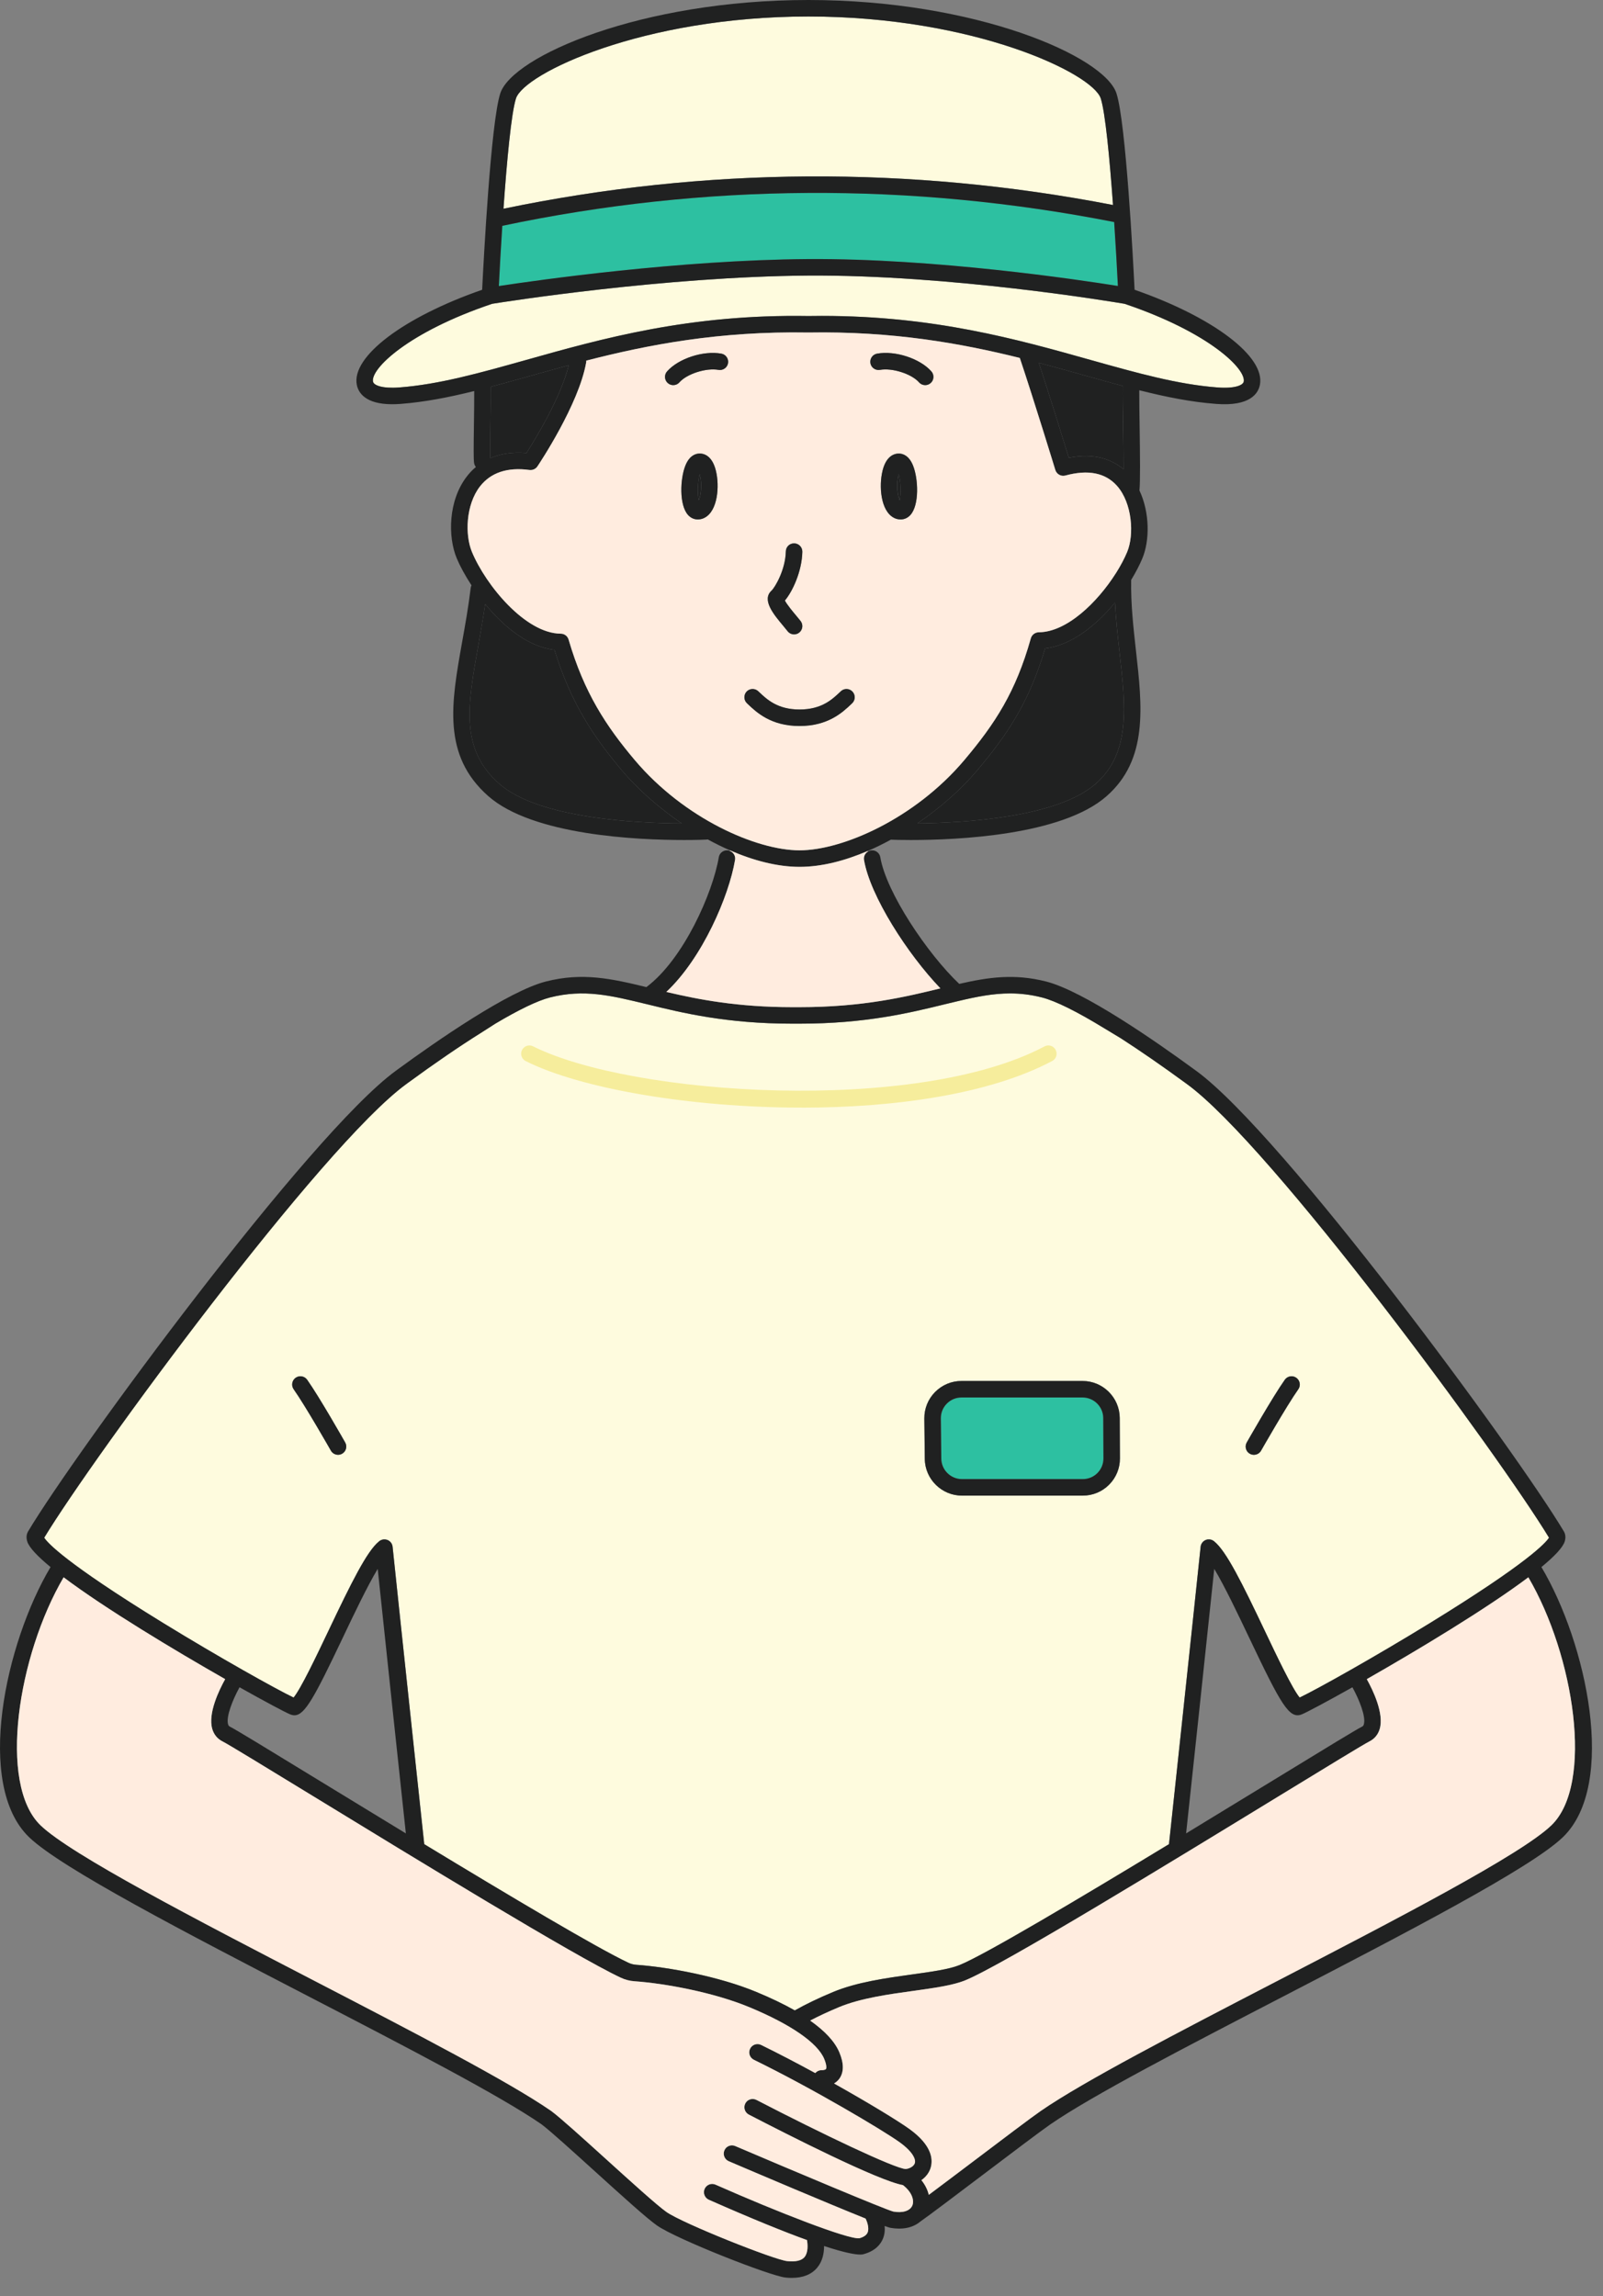
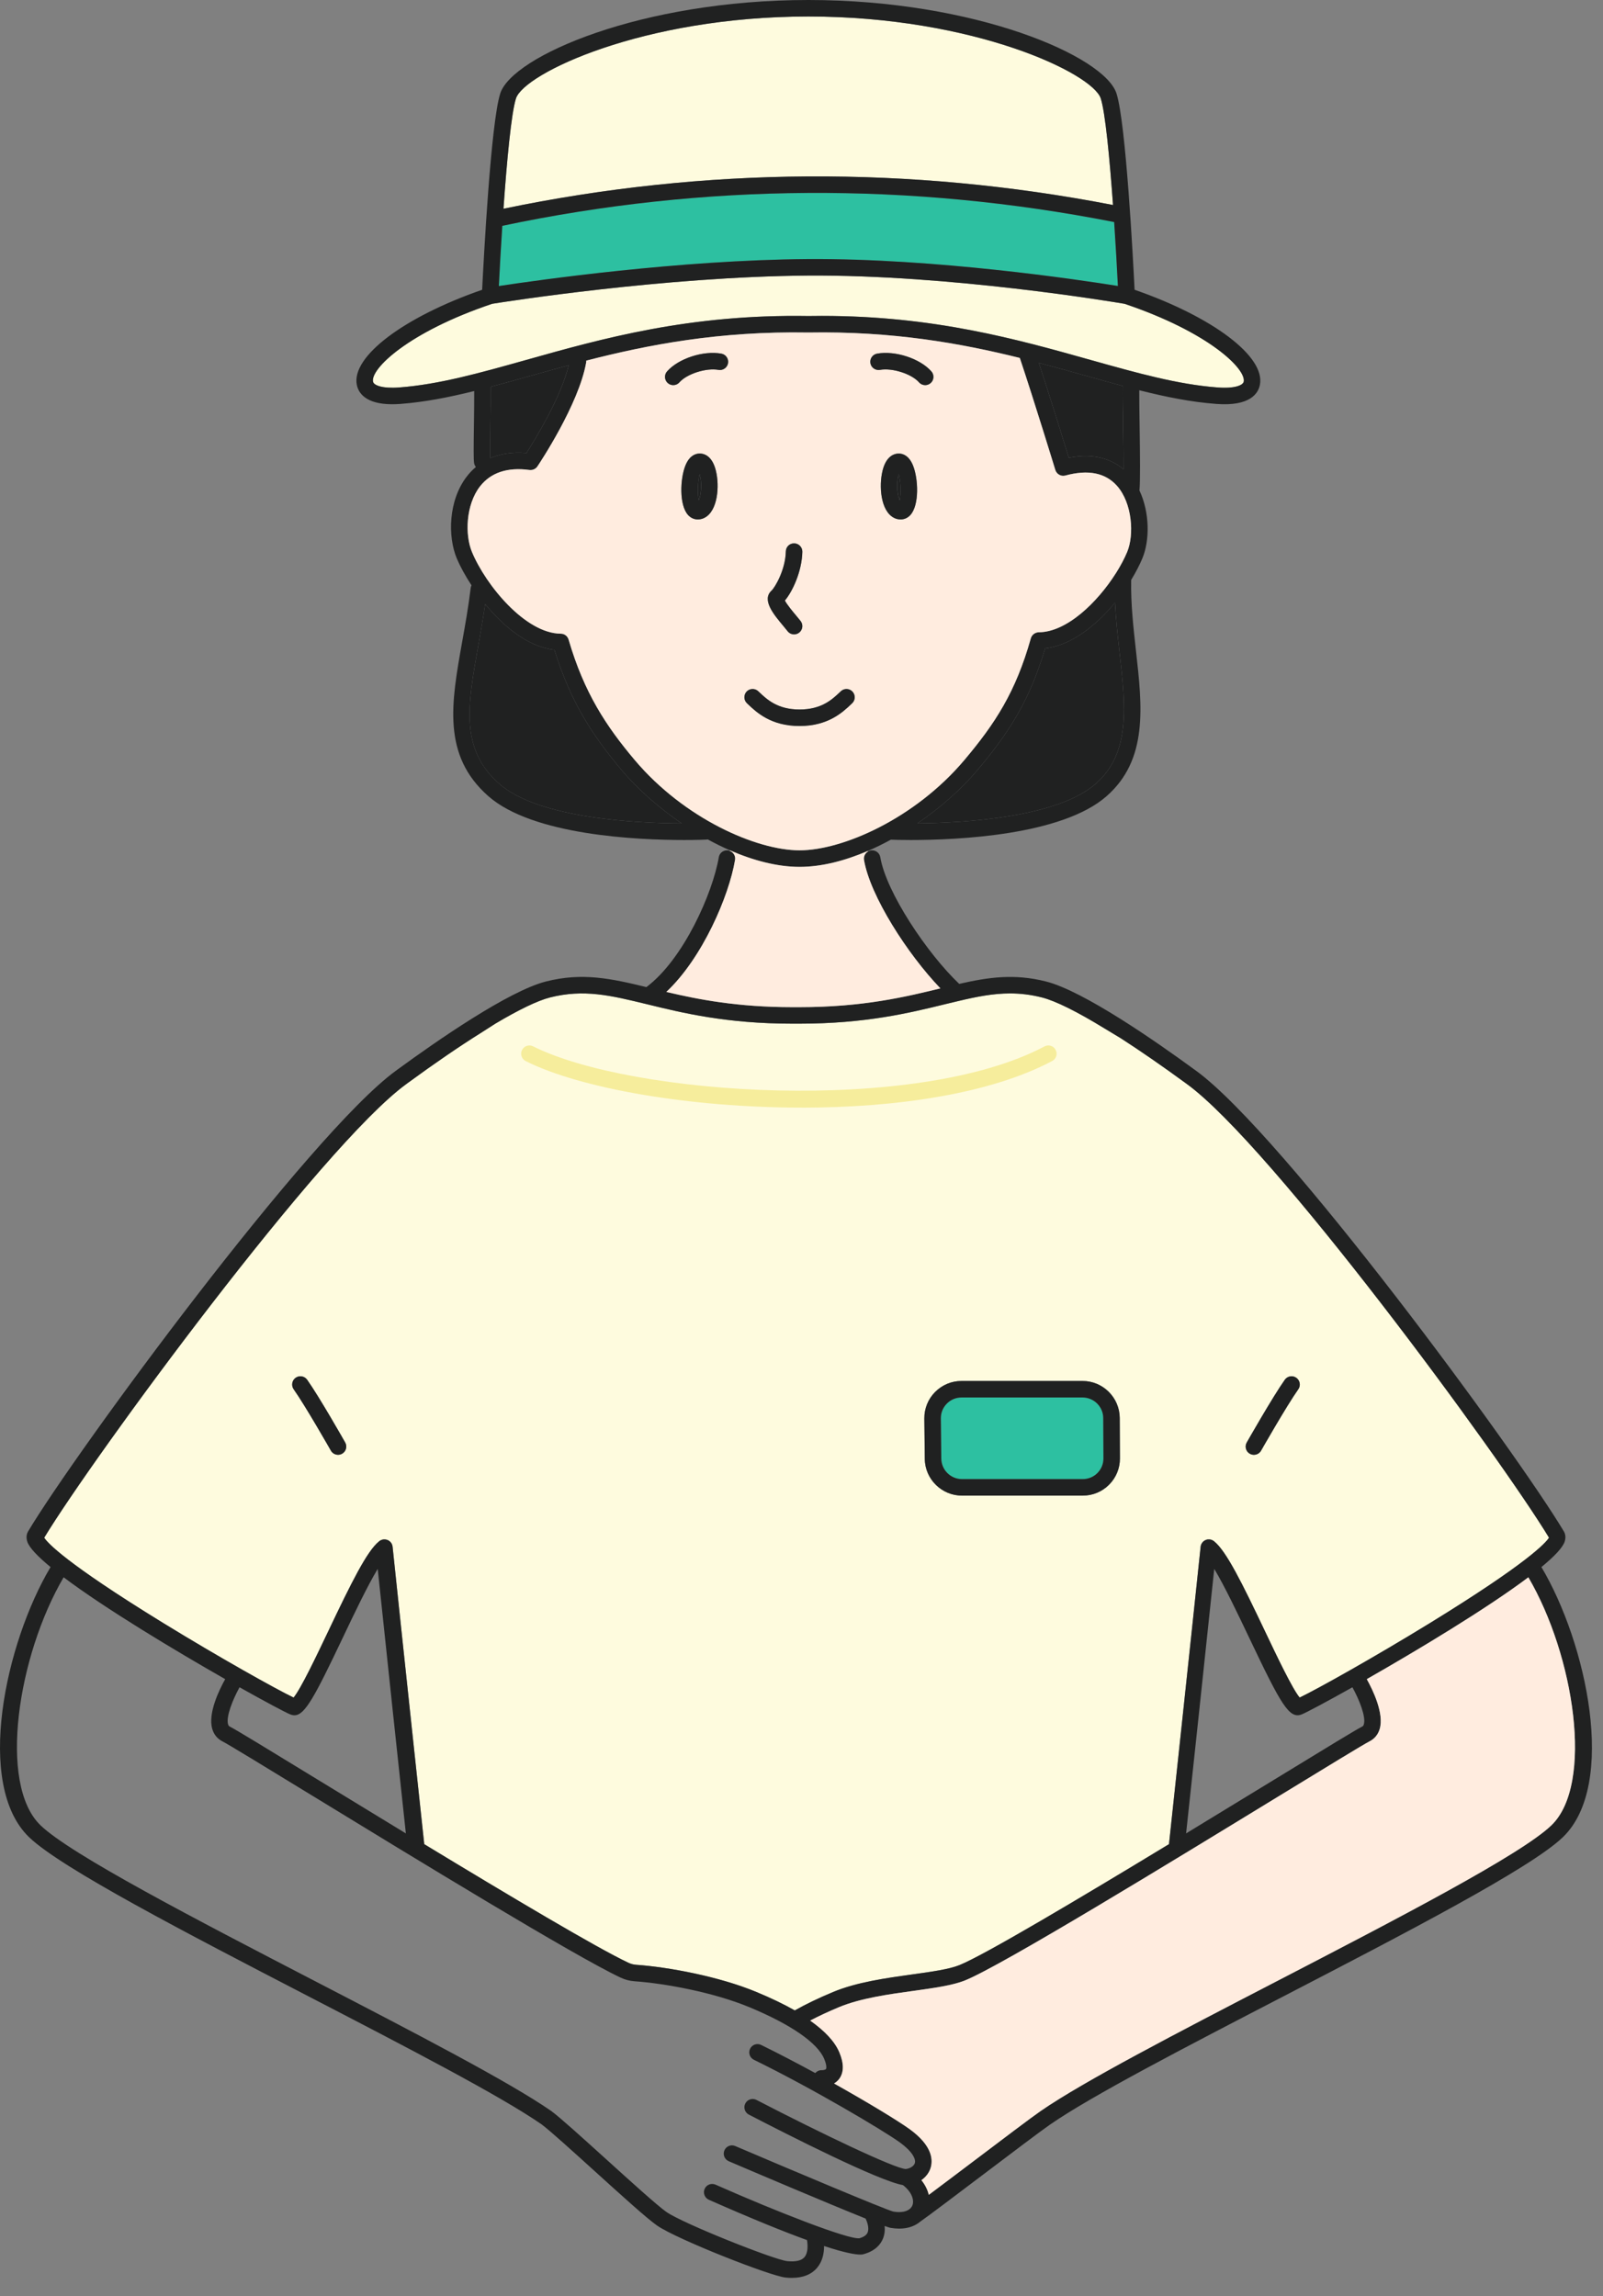
<svg xmlns="http://www.w3.org/2000/svg" width="81" height="116" viewBox="0 0 81 116" fill="none">
  <rect x="0" y="0" width="81" height="116" fill="#808080" stroke="none" />
  <path d="M55.621 4.974C55.851 5.689 56.07 7.989 56.241 10.357C45.975 8.37 35.62 8.433 25.44 10.545C25.611 8.11 25.837 5.708 26.072 4.974C26.479 3.711 32.483 0.834 40.847 0.834C49.211 0.834 55.215 3.711 55.621 4.974Z" fill="#FEFBDE" />
  <path d="M56.824 15.348C61.073 16.778 62.976 18.64 62.845 19.282C62.807 19.468 62.378 19.641 61.523 19.574C59.509 19.422 57.474 18.849 55.117 18.188C51.397 17.141 47.201 15.959 41.532 15.959C41.307 15.959 41.078 15.961 40.846 15.965C34.83 15.865 30.444 17.099 26.576 18.188C24.218 18.849 22.184 19.422 20.17 19.574C19.317 19.639 18.886 19.468 18.848 19.28C18.717 18.64 20.618 16.778 24.867 15.348C25.459 15.255 33.544 13.976 40.813 13.922C47.999 13.87 56.242 15.25 56.824 15.348Z" fill="#FEFBDE" />
  <path d="M56.299 11.219C56.376 12.384 56.441 13.518 56.487 14.448C54.519 14.133 47.249 13.045 40.807 13.089C34.297 13.136 27.148 14.156 25.207 14.452C25.251 13.572 25.309 12.509 25.382 11.408C35.597 9.257 45.996 9.194 56.299 11.219Z" fill="#2DC0A1" />
  <path d="M55.747 71.639L55.757 73.678C55.757 73.957 55.651 74.22 55.453 74.418C55.257 74.616 54.994 74.724 54.715 74.724H48.606C48.037 74.724 47.57 74.261 47.564 73.694L47.541 71.656C47.539 71.374 47.645 71.111 47.843 70.911C48.039 70.711 48.304 70.601 48.583 70.601H54.704C55.276 70.601 55.745 71.068 55.747 71.639Z" fill="#2DC0A1" />
  <path d="M78.272 77.682C78.117 77.928 77.24 78.933 72.272 81.985C69.447 83.72 66.561 85.333 65.671 85.759C65.304 85.321 64.508 83.645 63.912 82.392C62.765 79.98 61.962 78.356 61.356 77.872L61.343 77.859C61.343 77.859 61.335 77.853 61.333 77.851C61.327 77.847 61.318 77.843 61.31 77.839C61.297 77.83 61.285 77.822 61.27 77.814C61.258 77.807 61.245 77.803 61.233 77.797C61.22 77.793 61.21 77.789 61.195 77.784C61.181 77.78 61.164 77.776 61.147 77.774C61.141 77.774 61.133 77.77 61.124 77.77H61.116C61.102 77.77 61.087 77.77 61.072 77.77C61.058 77.77 61.043 77.77 61.029 77.772C61.022 77.772 61.016 77.774 61.01 77.774C60.933 77.789 60.864 77.822 60.806 77.872C60.785 77.891 60.768 77.91 60.751 77.93C60.751 77.933 60.749 77.933 60.749 77.933C60.747 77.937 60.745 77.939 60.743 77.943C60.73 77.96 60.72 77.978 60.71 77.999C60.705 78.007 60.701 78.016 60.697 78.026C60.691 78.041 60.685 78.055 60.68 78.072C60.678 78.085 60.674 78.099 60.672 78.114C60.672 78.122 60.668 78.133 60.668 78.141C60.249 82.162 59.231 91.65 59.069 93.166C54.528 95.918 49.754 98.761 48.485 99.274C47.957 99.489 47.048 99.614 46.087 99.747C44.778 99.931 43.294 100.135 42.099 100.633C41.365 100.938 40.715 101.253 40.16 101.565C39.608 101.25 38.962 100.94 38.221 100.633C36.337 99.847 33.754 99.372 32.151 99.26C32.013 99.251 31.88 99.216 31.755 99.157C30.155 98.407 25.748 95.78 21.437 93.166C21.274 91.652 20.257 82.162 19.838 78.141C19.838 78.133 19.834 78.124 19.834 78.114C19.83 78.099 19.828 78.085 19.823 78.072C19.819 78.055 19.815 78.043 19.809 78.028L19.796 77.997C19.788 77.98 19.778 77.964 19.767 77.949C19.763 77.943 19.761 77.939 19.757 77.933C19.755 77.933 19.755 77.93 19.753 77.928C19.74 77.914 19.727 77.899 19.713 77.885C19.707 77.88 19.7 77.874 19.694 77.868C19.682 77.857 19.669 77.849 19.655 77.839C19.646 77.832 19.636 77.826 19.628 77.82C19.617 77.816 19.605 77.809 19.592 77.805C19.579 77.799 19.567 77.793 19.552 77.789C19.542 77.784 19.534 77.784 19.523 77.782C19.506 77.778 19.49 77.774 19.471 77.772C19.463 77.77 19.452 77.77 19.444 77.77C19.425 77.77 19.409 77.77 19.392 77.77H19.381C19.371 77.77 19.363 77.774 19.352 77.776C19.338 77.778 19.325 77.78 19.311 77.784C19.296 77.789 19.284 77.793 19.271 77.799C19.259 77.803 19.246 77.807 19.235 77.814C19.221 77.82 19.208 77.83 19.194 77.839C19.188 77.843 19.179 77.847 19.173 77.851C19.169 77.853 19.167 77.857 19.163 77.859L19.15 77.872C18.543 78.356 17.741 79.98 16.594 82.392C15.998 83.645 15.201 85.321 14.835 85.759C13.944 85.333 11.059 83.72 8.234 81.985C3.266 78.933 2.389 77.928 2.234 77.682C4.724 73.573 16.259 57.875 20.528 54.767L20.599 54.715C21.967 53.714 23.213 52.861 24.302 52.179L25.025 51.717C26.217 51.008 27.166 50.549 27.791 50.391C29.507 49.957 30.846 50.285 32.701 50.735C34.488 51.173 36.712 51.715 40.039 51.715H40.4C43.729 51.715 45.954 51.173 47.74 50.735C47.978 50.678 48.207 50.622 48.43 50.57C49.371 50.347 50.192 50.187 51.038 50.187C51.555 50.187 52.083 50.247 52.65 50.391C53.34 50.566 54.426 51.108 55.796 51.946L56.644 52.459C57.624 53.091 58.721 53.847 59.907 54.715L59.978 54.767C64.247 57.875 75.782 73.573 78.272 77.682ZM65.603 70.186C65.736 69.998 65.69 69.737 65.502 69.604C65.313 69.471 65.054 69.516 64.921 69.704C64.299 70.584 63.051 72.781 62.997 72.875C62.884 73.075 62.953 73.329 63.153 73.442C63.22 73.48 63.291 73.496 63.359 73.496C63.505 73.496 63.645 73.421 63.722 73.286C63.735 73.265 65.004 71.032 65.603 70.186ZM56.044 75.005C56.398 74.649 56.592 74.176 56.59 73.673L56.58 71.635C56.573 70.605 55.733 69.766 54.703 69.766H48.583C48.078 69.766 47.605 69.965 47.248 70.325C46.894 70.684 46.702 71.159 46.706 71.664L46.729 73.703C46.74 74.726 47.582 75.558 48.605 75.558H54.714C55.216 75.558 55.69 75.362 56.044 75.005ZM17.286 73.442C17.486 73.329 17.557 73.075 17.443 72.875C17.39 72.781 16.142 70.584 15.521 69.704C15.387 69.516 15.127 69.473 14.939 69.604C14.751 69.737 14.705 69.998 14.839 70.186C15.437 71.032 16.707 73.263 16.719 73.286C16.796 73.421 16.936 73.496 17.082 73.496C17.151 73.496 17.222 73.48 17.286 73.442Z" fill="#FEFBDE" />
  <path d="M77.888 79.167C80.169 82.999 81.728 90.16 78.972 92.814C77.344 94.381 71.009 97.663 64.884 100.838C59.891 103.425 55.175 105.868 53.065 107.328C52.6 107.649 51.122 108.766 49.692 109.848C48.285 110.911 46.957 111.916 46.511 112.227H46.509C46.261 112.44 45.908 112.588 45.437 112.588C45.3 112.588 45.151 112.575 44.991 112.548C44.947 112.54 44.845 112.506 44.701 112.454C44.72 112.661 44.703 112.886 44.611 113.105C44.503 113.367 44.242 113.718 43.625 113.882C43.59 113.893 43.54 113.899 43.469 113.899C43.217 113.899 42.7 113.815 41.641 113.467C41.641 113.811 41.572 114.224 41.297 114.556C41.011 114.902 40.578 115.077 40.008 115.077C39.906 115.077 39.802 115.073 39.694 115.06C38.918 114.983 34.186 113.119 33.202 112.433C32.701 112.087 31.405 110.911 30.033 109.669C28.922 108.662 27.773 107.622 27.364 107.319C25.267 105.868 20.551 103.425 15.558 100.838C9.431 97.663 3.098 94.381 1.47 92.814C-1.286 90.16 0.273 82.999 2.554 79.167C1.91 78.637 1.482 78.191 1.38 77.885C1.301 77.643 1.359 77.466 1.424 77.359C3.794 73.386 15.625 57.281 20.005 54.092L20.074 54.041C22.069 52.582 25.699 50.062 27.587 49.584C29.422 49.117 30.875 49.434 32.662 49.868C34.542 48.461 36.016 45.108 36.321 43.307C36.358 43.08 36.573 42.926 36.8 42.965C36.825 42.969 36.85 42.976 36.873 42.984C37.059 43.051 37.177 43.242 37.142 43.445C36.835 45.267 35.495 48.402 33.669 50.112C35.278 50.491 37.269 50.881 40.04 50.881H40.4C43.615 50.881 45.779 50.356 47.518 49.932C45.86 48.206 43.967 45.269 43.659 43.445C43.63 43.267 43.715 43.101 43.861 43.015C43.905 42.99 43.951 42.974 44.003 42.965C44.23 42.926 44.445 43.08 44.482 43.307C44.782 45.085 46.863 48.183 48.47 49.705C49.957 49.365 51.262 49.18 52.855 49.584C54.743 50.062 58.371 52.582 60.366 54.041L60.437 54.092C64.817 57.281 76.648 73.386 79.018 77.359C79.083 77.466 79.141 77.643 79.062 77.885C78.96 78.191 78.532 78.637 77.888 79.167ZM78.393 92.213C80.555 90.131 79.541 83.63 77.228 79.684C75.12 81.268 71.644 83.357 69.064 84.829C69.374 85.386 69.941 86.557 69.718 87.339C69.637 87.625 69.458 87.844 69.201 87.973C68.918 88.115 67.054 89.253 64.694 90.696C59.088 94.121 50.62 99.297 48.766 100.048C48.143 100.3 47.228 100.427 46.171 100.575C44.91 100.748 43.482 100.946 42.387 101.403C41.853 101.626 41.37 101.851 40.938 102.078C41.691 102.608 42.187 103.144 42.414 103.686C42.646 104.24 42.646 104.684 42.416 105.01C42.337 105.118 42.243 105.197 42.145 105.256C43.886 106.231 45.4 107.153 45.971 107.567C47.063 108.364 47.153 109.052 47.034 109.49C46.963 109.752 46.79 109.977 46.559 110.14C46.746 110.374 46.871 110.626 46.932 110.882C47.555 110.417 48.381 109.794 49.19 109.183C50.626 108.097 52.11 106.973 52.592 106.642C54.745 105.153 59.482 102.698 64.5 100.098C70.573 96.95 76.854 93.696 78.393 92.213ZM72.272 81.986C77.24 78.933 78.118 77.929 78.272 77.683C75.783 73.573 64.248 57.875 59.978 54.767L59.907 54.715C58.721 53.848 57.624 53.091 56.645 52.459L55.796 51.946C54.426 51.108 53.34 50.566 52.65 50.391C52.083 50.247 51.556 50.187 51.039 50.187C50.192 50.187 49.371 50.347 48.431 50.57C48.208 50.623 47.978 50.679 47.741 50.735C45.954 51.173 43.73 51.715 40.4 51.715H40.04C36.712 51.715 34.488 51.173 32.701 50.735C30.846 50.285 29.508 49.958 27.792 50.391C27.166 50.55 26.218 51.008 25.025 51.717L24.302 52.18C23.214 52.861 21.967 53.714 20.599 54.715L20.529 54.767C16.259 57.875 4.724 73.573 2.235 77.683C2.389 77.929 3.267 78.933 8.235 81.986C11.059 83.72 13.945 85.334 14.835 85.759C15.202 85.321 15.998 83.645 16.595 82.392C17.741 79.98 18.544 78.356 19.15 77.872L19.163 77.86C19.163 77.86 19.169 77.853 19.173 77.851C19.18 77.847 19.188 77.843 19.194 77.839C19.209 77.831 19.221 77.82 19.236 77.814C19.246 77.808 19.259 77.803 19.271 77.799C19.284 77.793 19.296 77.789 19.311 77.785C19.326 77.781 19.338 77.778 19.353 77.776C19.363 77.774 19.371 77.77 19.382 77.77H19.392C19.409 77.77 19.426 77.77 19.444 77.77C19.453 77.77 19.463 77.77 19.471 77.772C19.49 77.774 19.507 77.778 19.524 77.783C19.534 77.785 19.542 77.785 19.553 77.789C19.567 77.793 19.58 77.799 19.592 77.806C19.605 77.81 19.617 77.816 19.628 77.82C19.636 77.826 19.647 77.833 19.655 77.839C19.669 77.849 19.682 77.858 19.695 77.868C19.701 77.874 19.707 77.881 19.713 77.885C19.728 77.899 19.74 77.914 19.753 77.929C19.755 77.931 19.755 77.933 19.757 77.933C19.761 77.939 19.763 77.943 19.767 77.949C19.778 77.964 19.788 77.981 19.797 77.997L19.809 78.029C19.816 78.043 19.82 78.056 19.824 78.072C19.828 78.085 19.83 78.1 19.834 78.114C19.834 78.124 19.838 78.133 19.838 78.141C20.257 82.163 21.275 91.653 21.437 93.166C25.749 95.78 30.156 98.407 31.755 99.158C31.88 99.216 32.013 99.251 32.151 99.26C33.754 99.372 36.337 99.848 38.222 100.634C38.962 100.94 39.608 101.251 40.161 101.565C40.715 101.253 41.366 100.938 42.099 100.634C43.294 100.135 44.778 99.931 46.087 99.748C47.049 99.614 47.958 99.489 48.485 99.274C49.755 98.761 54.529 95.918 59.069 93.166C59.232 91.65 60.249 82.163 60.668 78.141C60.668 78.133 60.672 78.123 60.672 78.114C60.675 78.1 60.679 78.085 60.681 78.072C60.685 78.056 60.691 78.041 60.697 78.027C60.702 78.016 60.706 78.008 60.71 77.999C60.72 77.979 60.731 77.96 60.743 77.943C60.745 77.939 60.748 77.937 60.75 77.933C60.75 77.933 60.752 77.933 60.752 77.931C60.768 77.91 60.785 77.891 60.806 77.872C60.864 77.822 60.933 77.789 61.01 77.774C61.016 77.774 61.023 77.772 61.029 77.772C61.044 77.77 61.058 77.77 61.073 77.77C61.087 77.77 61.102 77.77 61.117 77.77H61.125C61.125 77.77 61.142 77.774 61.148 77.774C61.164 77.776 61.181 77.781 61.196 77.785C61.21 77.789 61.221 77.793 61.233 77.797C61.246 77.803 61.258 77.808 61.271 77.814C61.285 77.822 61.298 77.831 61.31 77.839C61.319 77.843 61.327 77.847 61.333 77.851C61.335 77.853 61.34 77.858 61.344 77.86L61.356 77.872C61.963 78.356 62.766 79.98 63.912 82.392C64.508 83.645 65.305 85.321 65.672 85.759C66.562 85.334 69.447 83.72 72.272 81.986ZM68.916 87.11C69.028 86.72 68.678 85.857 68.338 85.24C67.012 85.984 66.03 86.505 65.788 86.605C65.155 86.866 64.748 86.159 63.128 82.751C62.551 81.539 61.877 80.124 61.356 79.259C60.941 83.226 60.193 90.218 59.934 92.622C61.483 91.68 62.976 90.766 64.258 89.985C67.054 88.275 68.526 87.377 68.828 87.227C68.868 87.206 68.897 87.181 68.916 87.11ZM46.229 109.271C46.281 109.077 46.112 108.702 45.481 108.241C44.639 107.63 41.028 105.491 38.095 104.059C37.886 103.957 37.801 103.707 37.903 103.5C38.003 103.294 38.253 103.206 38.459 103.308C39.333 103.736 40.277 104.23 41.197 104.73C41.28 104.634 41.403 104.576 41.539 104.584C41.603 104.586 41.712 104.561 41.737 104.526C41.764 104.486 41.778 104.328 41.645 104.009C41.305 103.2 39.965 102.274 37.869 101.403C36.07 100.654 33.598 100.198 32.061 100.092C31.82 100.075 31.588 100.014 31.369 99.912C29.047 98.824 21.046 93.933 15.748 90.696C13.388 89.253 11.524 88.115 11.241 87.973C10.985 87.844 10.805 87.625 10.724 87.339C10.501 86.557 11.068 85.386 11.379 84.829C8.798 83.357 5.322 81.268 3.215 79.684C0.901 83.63 -0.113 90.131 2.047 92.213C3.588 93.696 9.869 96.95 15.942 100.098C20.958 102.698 25.697 105.153 27.85 106.642C28.302 106.975 29.416 107.984 30.594 109.05C31.826 110.167 33.222 111.433 33.679 111.75C34.519 112.335 39.135 114.168 39.777 114.23C40.209 114.274 40.505 114.205 40.655 114.024C40.84 113.799 40.819 113.405 40.778 113.167C39.631 112.752 38.036 112.11 35.818 111.13C35.608 111.037 35.514 110.791 35.605 110.58C35.699 110.369 35.945 110.274 36.156 110.367C39.291 111.754 42.864 113.142 43.423 113.075C43.64 113.015 43.786 112.917 43.84 112.786C43.934 112.563 43.813 112.229 43.74 112.081C41.791 111.299 38.166 109.756 36.823 109.183C36.612 109.091 36.514 108.848 36.604 108.635C36.694 108.424 36.94 108.324 37.15 108.416C40.027 109.644 44.741 111.629 45.145 111.729C45.618 111.81 45.987 111.691 46.102 111.418C46.204 111.168 46.092 110.749 45.627 110.39C44.38 110.169 39.833 107.861 37.838 106.827C37.634 106.721 37.555 106.469 37.661 106.265C37.765 106.06 38.017 105.981 38.222 106.085C41.507 107.788 45.229 109.561 45.767 109.577C45.985 109.554 46.188 109.427 46.229 109.271ZM20.508 92.622C20.249 90.218 19.501 83.226 19.086 79.259C18.565 80.124 17.889 81.539 17.314 82.751C15.89 85.744 15.402 86.655 14.877 86.655C14.804 86.655 14.731 86.637 14.654 86.605C14.412 86.505 13.43 85.984 12.104 85.24C11.764 85.857 11.414 86.722 11.524 87.11C11.545 87.181 11.575 87.206 11.614 87.227C11.914 87.377 13.388 88.275 16.184 89.985C17.499 90.789 18.986 91.696 20.508 92.622Z" fill="#202121" />
  <path d="M77.228 79.684C79.542 83.63 80.555 90.13 78.393 92.213C76.855 93.695 70.573 96.95 64.5 100.097C59.482 102.697 54.746 105.153 52.592 106.642C52.111 106.973 50.626 108.097 49.19 109.183C48.381 109.794 47.556 110.417 46.932 110.882C46.872 110.625 46.747 110.373 46.559 110.14C46.79 109.977 46.963 109.752 47.034 109.489C47.153 109.051 47.063 108.364 45.971 107.567C45.4 107.152 43.886 106.231 42.145 105.255C42.243 105.197 42.337 105.118 42.417 105.009C42.646 104.684 42.646 104.24 42.414 103.685C42.187 103.143 41.691 102.608 40.938 102.078C41.37 101.851 41.854 101.626 42.387 101.403C43.482 100.946 44.91 100.748 46.171 100.575C47.228 100.427 48.143 100.3 48.767 100.047C50.62 99.297 59.088 94.121 64.694 90.695C67.054 89.253 68.918 88.114 69.201 87.973C69.458 87.843 69.637 87.624 69.719 87.339C69.942 86.557 69.374 85.385 69.064 84.829C71.645 83.357 75.12 81.268 77.228 79.684Z" fill="#FFECDF" />
  <path d="M65.503 69.604C65.691 69.737 65.737 69.998 65.603 70.186C65.005 71.032 63.735 73.265 63.723 73.285C63.646 73.421 63.506 73.496 63.36 73.496C63.291 73.496 63.22 73.479 63.154 73.442C62.954 73.329 62.885 73.075 62.997 72.875C63.052 72.781 64.3 70.584 64.922 69.704C65.055 69.516 65.314 69.47 65.503 69.604Z" fill="#202121" />
  <path d="M57.331 14.639C61.303 16.019 63.952 18.021 63.662 19.447C63.579 19.861 63.183 20.537 61.461 20.406C60.179 20.31 58.909 20.053 57.567 19.715C57.565 20.168 57.575 20.86 57.585 21.535C57.608 23.101 57.621 24.277 57.577 24.779C58.102 25.895 58.1 27.304 57.725 28.205C57.581 28.547 57.389 28.92 57.158 29.299C57.135 30.504 57.271 31.707 57.4 32.872C57.719 35.699 58.019 38.37 55.922 40.217C53.668 42.208 48.358 42.437 46.028 42.437C45.542 42.437 45.185 42.427 45.014 42.42C44.633 42.629 44.245 42.819 43.851 42.99C42.692 43.486 41.508 43.792 40.401 43.792C39.294 43.792 38.066 43.473 36.884 42.958C36.507 42.794 36.131 42.608 35.762 42.406C35.737 42.412 35.712 42.416 35.687 42.416C35.616 42.42 35.203 42.437 34.568 42.437C32.237 42.437 26.927 42.208 24.671 40.217C22.33 38.153 22.803 35.508 23.35 32.443C23.506 31.569 23.669 30.667 23.785 29.699C23.792 29.654 23.806 29.61 23.825 29.57C23.489 29.057 23.233 28.574 23.079 28.205C22.624 27.114 22.647 25.296 23.585 24.075C23.708 23.914 23.862 23.747 24.046 23.593C24 23.537 23.969 23.47 23.956 23.393C23.927 23.205 23.931 22.649 23.948 21.423C23.956 20.85 23.965 20.222 23.962 19.755C22.683 20.072 21.461 20.312 20.233 20.406C20.087 20.416 19.947 20.422 19.82 20.422C18.446 20.422 18.106 19.824 18.031 19.447C17.742 18.021 20.391 16.019 24.363 14.639C24.438 13.121 24.801 6.198 25.278 4.72C25.883 2.842 32.4 0 40.847 0C49.294 0 55.811 2.842 56.416 4.72C56.893 6.198 57.256 13.121 57.331 14.639ZM62.845 19.282C62.977 18.64 61.073 16.778 56.824 15.348C56.243 15.25 48 13.87 40.814 13.922C33.544 13.976 25.459 15.254 24.867 15.348C20.619 16.778 18.717 18.64 18.849 19.28C18.886 19.467 19.318 19.638 20.17 19.574C22.184 19.422 24.219 18.848 26.577 18.187C30.444 17.099 34.83 15.865 40.847 15.965C41.078 15.961 41.308 15.959 41.533 15.959C47.201 15.959 51.398 17.141 55.117 18.187C57.475 18.848 59.51 19.422 61.523 19.574C62.378 19.64 62.808 19.467 62.845 19.282ZM56.956 27.884C57.323 27 57.206 25.413 56.449 24.552C55.865 23.887 54.986 23.71 53.835 24.023C53.618 24.083 53.393 23.958 53.326 23.743C53.316 23.708 52.261 20.264 51.531 18.083C48.523 17.337 45.098 16.726 40.853 16.799H40.841C36.342 16.722 32.76 17.412 29.623 18.219C29.625 18.252 29.625 18.285 29.618 18.319C29.243 20.439 27.242 23.435 27.156 23.562C27.069 23.693 26.912 23.762 26.754 23.743C25.637 23.591 24.792 23.875 24.246 24.583C23.537 25.507 23.487 27.016 23.848 27.884C24.548 29.566 26.55 32.003 28.336 32.014C28.52 32.014 28.682 32.136 28.732 32.314C29.518 35.005 30.636 36.692 32.074 38.397C34.574 41.359 38.23 42.958 40.401 42.958C42.571 42.958 46.23 41.359 48.729 38.397C50.278 36.56 51.325 34.963 52.088 32.247C52.14 32.068 52.303 31.945 52.488 31.943C53.91 31.934 55.455 30.423 56.376 28.972C56.387 28.953 56.397 28.936 56.41 28.92C56.635 28.561 56.82 28.209 56.956 27.884ZM56.772 23.706C56.772 23.064 56.762 22.257 56.752 21.546C56.739 20.7 56.727 19.943 56.735 19.499C56.139 19.34 55.528 19.167 54.892 18.99C54.116 18.771 53.318 18.548 52.492 18.329C53.057 20.049 53.741 22.259 54.008 23.126C55.342 22.863 56.216 23.235 56.772 23.706ZM55.371 39.592C57.141 38.03 56.877 35.683 56.572 32.966C56.478 32.141 56.387 31.298 56.343 30.442C55.39 31.601 54.125 32.608 52.809 32.758C52.013 35.449 50.935 37.075 49.365 38.935C48.592 39.852 47.539 40.792 46.357 41.597C48.727 41.572 53.439 41.297 55.371 39.592ZM56.487 14.447C56.441 13.518 56.376 12.383 56.299 11.218C45.996 9.194 35.597 9.256 25.382 11.408C25.309 12.508 25.251 13.572 25.207 14.451C27.148 14.155 34.297 13.136 40.807 13.088C47.249 13.044 54.519 14.133 56.487 14.447ZM56.241 10.357C56.07 7.989 55.851 5.689 55.622 4.974C55.215 3.711 49.211 0.834 40.847 0.834C32.483 0.834 26.479 3.711 26.072 4.974C25.837 5.708 25.611 8.11 25.441 10.545C35.62 8.433 45.975 8.37 56.241 10.357ZM34.449 41.599C33.265 40.792 32.212 39.852 31.436 38.935C29.981 37.209 28.837 35.497 28.017 32.829C26.669 32.678 25.434 31.638 24.517 30.517C24.413 31.238 24.29 31.922 24.171 32.591C23.627 35.637 23.233 37.836 25.224 39.592C27.215 41.349 32.158 41.587 34.449 41.599ZM26.602 22.886C27.031 22.215 28.347 20.074 28.737 18.454C28.076 18.631 27.431 18.813 26.802 18.99C26.108 19.184 25.443 19.369 24.794 19.543C24.801 20.026 24.792 20.737 24.782 21.435C24.773 22.069 24.763 22.836 24.773 23.145C25.249 22.941 25.847 22.822 26.602 22.886Z" fill="#202121" />
  <path d="M56.449 24.552C57.206 25.413 57.323 27 56.956 27.884C56.82 28.209 56.635 28.561 56.41 28.92C56.397 28.936 56.387 28.953 56.376 28.972C55.455 30.423 53.91 31.934 52.488 31.942C52.303 31.945 52.14 32.068 52.088 32.247C51.325 34.963 50.278 36.56 48.729 38.397C46.23 41.359 42.573 42.958 40.401 42.958C38.228 42.958 34.574 41.359 32.074 38.397C30.636 36.692 29.518 35.005 28.732 32.314C28.682 32.136 28.52 32.013 28.336 32.013C26.55 32.003 24.548 29.566 23.848 27.884C23.487 27.016 23.537 25.507 24.246 24.583C24.792 23.875 25.637 23.591 26.754 23.743C26.912 23.762 27.069 23.693 27.156 23.562C27.242 23.435 29.243 20.439 29.618 18.319C29.625 18.285 29.625 18.252 29.623 18.219C32.76 17.412 36.342 16.722 40.841 16.799H40.853C45.098 16.726 48.523 17.337 51.531 18.083C52.261 20.264 53.316 23.708 53.326 23.743C53.393 23.958 53.618 24.083 53.835 24.023C54.986 23.71 55.865 23.887 56.449 24.552ZM47.026 19.353C47.199 19.201 47.216 18.936 47.064 18.763C46.488 18.11 45.231 17.7 44.318 17.866C44.093 17.906 43.943 18.125 43.982 18.35C44.024 18.577 44.239 18.725 44.468 18.686C45.083 18.575 46.059 18.886 46.438 19.315C46.52 19.409 46.636 19.457 46.751 19.457C46.849 19.457 46.947 19.422 47.026 19.353ZM45.998 26.022C46.463 25.519 46.403 24.177 46.136 23.518C45.942 23.039 45.654 22.924 45.448 22.913C45.242 22.905 44.737 22.978 44.562 23.939C44.414 24.74 44.547 25.974 45.298 26.212C45.367 26.232 45.438 26.243 45.506 26.243C45.69 26.243 45.865 26.168 45.998 26.022ZM43.059 35.528C43.226 35.37 43.234 35.107 43.075 34.938C42.917 34.772 42.654 34.763 42.488 34.922L42.44 34.968C42.048 35.337 41.514 35.843 40.401 35.843C39.288 35.843 38.756 35.337 38.364 34.968L38.316 34.922C38.149 34.763 37.884 34.772 37.726 34.938C37.57 35.107 37.576 35.37 37.745 35.528L37.791 35.572C38.226 35.985 38.958 36.677 40.401 36.677C41.843 36.677 42.577 35.985 43.013 35.572L43.059 35.528ZM40.542 27.875C40.547 27.646 40.365 27.456 40.134 27.45C39.896 27.446 39.713 27.627 39.709 27.858C39.688 28.797 39.154 29.683 38.987 29.837C38.477 30.304 39.092 31.038 39.586 31.628C39.667 31.726 39.74 31.813 39.794 31.884C39.877 31.991 40.001 32.049 40.126 32.049C40.215 32.049 40.303 32.02 40.38 31.961C40.561 31.822 40.597 31.561 40.457 31.378C40.397 31.298 40.315 31.2 40.224 31.092C40.078 30.919 39.761 30.54 39.661 30.337C40.04 29.891 40.522 28.872 40.542 27.875ZM36.788 18.35C36.828 18.125 36.677 17.906 36.452 17.866C35.541 17.7 34.284 18.11 33.707 18.763C33.554 18.936 33.571 19.201 33.744 19.353C33.823 19.422 33.921 19.457 34.019 19.457C34.136 19.457 34.251 19.409 34.332 19.315C34.711 18.886 35.687 18.575 36.302 18.686C36.531 18.727 36.746 18.577 36.788 18.35ZM35.472 26.212C36.223 25.974 36.356 24.74 36.208 23.939C36.033 22.978 35.531 22.901 35.322 22.913C35.116 22.924 34.828 23.039 34.634 23.518C34.367 24.177 34.309 25.519 34.772 26.022C34.907 26.168 35.08 26.243 35.264 26.243C35.333 26.243 35.404 26.232 35.472 26.212Z" fill="#FFECDF" />
  <path d="M56.751 21.546C56.762 22.257 56.772 23.064 56.772 23.706C56.215 23.235 55.342 22.863 54.008 23.126C53.741 22.259 53.057 20.049 52.492 18.329C53.318 18.548 54.116 18.771 54.892 18.99C55.528 19.167 56.138 19.34 56.735 19.499C56.726 19.943 56.739 20.7 56.751 21.546Z" fill="#202121" />
  <path d="M56.572 32.966C56.876 35.682 57.141 38.03 55.371 39.591C53.438 41.297 48.727 41.572 46.356 41.597C47.538 40.792 48.591 39.852 49.365 38.935C50.935 37.075 52.012 35.449 52.809 32.758C54.124 32.608 55.39 31.601 56.342 30.441C56.386 31.298 56.478 32.141 56.572 32.966Z" fill="#202121" />
  <path d="M56.591 73.672C56.593 74.175 56.399 74.648 56.045 75.005C55.69 75.361 55.217 75.557 54.715 75.557H48.606C47.583 75.557 46.74 74.725 46.73 73.702L46.707 71.663C46.703 71.158 46.895 70.683 47.249 70.324C47.606 69.964 48.079 69.766 48.583 69.766H54.704C55.734 69.766 56.574 70.604 56.581 71.634L56.591 73.672ZM55.757 73.677L55.747 71.638C55.745 71.067 55.275 70.6 54.704 70.6H48.583C48.304 70.6 48.039 70.71 47.843 70.91C47.645 71.11 47.539 71.373 47.541 71.654L47.564 73.693C47.57 74.26 48.037 74.723 48.606 74.723H54.715C54.994 74.723 55.257 74.615 55.453 74.417C55.651 74.219 55.757 73.956 55.757 73.677Z" fill="#202121" />
  <path d="M47.063 18.763C47.215 18.936 47.199 19.201 47.026 19.353C46.946 19.422 46.849 19.457 46.751 19.457C46.636 19.457 46.519 19.409 46.438 19.315C46.058 18.886 45.083 18.575 44.468 18.686C44.238 18.725 44.024 18.577 43.982 18.35C43.942 18.125 44.092 17.906 44.318 17.866C45.231 17.7 46.488 18.11 47.063 18.763Z" fill="#202121" />
-   <path d="M45.481 108.241C46.112 108.701 46.281 109.077 46.229 109.27C46.187 109.427 45.985 109.554 45.766 109.577C45.228 109.56 41.507 107.788 38.221 106.085C38.017 105.981 37.765 106.06 37.661 106.264C37.554 106.468 37.634 106.721 37.838 106.827C39.833 107.861 44.38 110.169 45.627 110.39C46.092 110.748 46.204 111.168 46.102 111.418C45.987 111.691 45.618 111.81 45.145 111.728C44.741 111.628 40.027 109.644 37.15 108.416C36.939 108.324 36.693 108.424 36.604 108.635C36.514 108.847 36.612 109.091 36.823 109.183C38.165 109.756 41.791 111.299 43.74 112.081C43.813 112.229 43.934 112.562 43.84 112.785C43.786 112.917 43.64 113.015 43.423 113.075C42.864 113.142 39.291 111.753 36.156 110.367C35.945 110.273 35.699 110.369 35.605 110.58C35.513 110.79 35.607 111.036 35.818 111.13C38.036 112.11 39.631 112.752 40.777 113.167C40.819 113.404 40.84 113.798 40.654 114.024C40.504 114.205 40.208 114.274 39.777 114.23C39.135 114.167 34.519 112.335 33.679 111.749C33.222 111.432 31.826 110.167 30.593 109.049C29.416 107.984 28.302 106.975 27.85 106.642C25.696 105.153 20.958 102.697 15.942 100.097C9.869 96.95 3.588 93.695 2.047 92.213C-0.113 90.13 0.9 83.63 3.214 79.684C5.322 81.268 8.797 83.357 11.378 84.829C11.068 85.385 10.501 86.557 10.724 87.339C10.805 87.624 10.984 87.843 11.241 87.973C11.524 88.114 13.388 89.253 15.748 90.695C21.045 93.933 29.047 98.824 31.369 99.912C31.588 100.014 31.819 100.075 32.061 100.091C33.598 100.198 36.07 100.654 37.869 101.403C39.964 102.274 41.305 103.2 41.645 104.008C41.778 104.327 41.764 104.486 41.736 104.525C41.711 104.561 41.603 104.586 41.538 104.584C41.403 104.576 41.28 104.634 41.197 104.73C40.277 104.229 39.333 103.735 38.459 103.308C38.253 103.206 38.003 103.293 37.903 103.5C37.8 103.706 37.886 103.956 38.094 104.059C41.028 105.491 44.638 107.63 45.481 108.241Z" fill="#FFECDF" />
  <path d="M46.135 23.518C46.402 24.177 46.462 25.52 45.998 26.022C45.864 26.168 45.689 26.243 45.506 26.243C45.437 26.243 45.366 26.233 45.297 26.212C44.547 25.974 44.413 24.74 44.561 23.939C44.736 22.978 45.241 22.905 45.447 22.914C45.654 22.924 45.941 23.039 46.135 23.518ZM45.46 25.274C45.539 24.94 45.514 24.312 45.412 23.95C45.353 24.173 45.314 24.519 45.364 24.884C45.387 25.065 45.424 25.19 45.46 25.274Z" fill="#202121" />
  <path d="M45.413 23.949C45.515 24.312 45.54 24.939 45.461 25.273C45.425 25.19 45.388 25.065 45.365 24.883C45.315 24.518 45.354 24.172 45.413 23.949Z" fill="#202121" />
  <path d="M43.659 43.445C43.968 45.269 45.861 48.206 47.518 49.932C45.779 50.356 43.615 50.881 40.401 50.881H40.04C37.269 50.881 35.278 50.491 33.669 50.112C35.495 48.402 36.836 45.267 37.142 43.445C37.178 43.242 37.059 43.051 36.873 42.984L36.884 42.959C38.066 43.474 39.275 43.793 40.401 43.793C41.526 43.793 42.692 43.486 43.851 42.99L43.861 43.015C43.715 43.101 43.63 43.267 43.659 43.445Z" fill="#FFECDF" />
  <path d="M43.075 34.939C43.234 35.108 43.226 35.371 43.059 35.529L43.013 35.573C42.577 35.986 41.846 36.678 40.401 36.678C38.956 36.678 38.226 35.986 37.791 35.573L37.745 35.529C37.576 35.371 37.57 35.108 37.726 34.939C37.885 34.772 38.149 34.764 38.316 34.922L38.364 34.968C38.756 35.337 39.29 35.844 40.401 35.844C41.512 35.844 42.048 35.337 42.44 34.968L42.488 34.922C42.654 34.764 42.917 34.772 43.075 34.939Z" fill="#202121" />
  <path d="M40.134 27.45C40.365 27.456 40.546 27.646 40.542 27.876C40.521 28.872 40.04 29.892 39.66 30.338C39.761 30.54 40.077 30.919 40.223 31.092C40.315 31.201 40.396 31.299 40.457 31.378C40.596 31.561 40.561 31.822 40.38 31.962C40.303 32.02 40.215 32.049 40.125 32.049C40 32.049 39.877 31.991 39.794 31.884C39.74 31.814 39.667 31.726 39.585 31.628C39.091 31.038 38.476 30.304 38.987 29.837C39.154 29.683 39.688 28.797 39.708 27.859C39.712 27.628 39.896 27.446 40.134 27.45Z" fill="#202121" />
  <path d="M36.452 17.866C36.677 17.906 36.827 18.125 36.788 18.35C36.746 18.577 36.531 18.727 36.302 18.686C35.687 18.575 34.711 18.886 34.332 19.315C34.251 19.409 34.136 19.457 34.019 19.457C33.921 19.457 33.823 19.422 33.744 19.353C33.571 19.201 33.554 18.936 33.707 18.763C34.284 18.11 35.541 17.7 36.452 17.866Z" fill="#202121" />
  <path d="M36.208 23.939C36.356 24.739 36.223 25.974 35.472 26.211C35.404 26.232 35.333 26.243 35.264 26.243C35.081 26.243 34.907 26.168 34.772 26.022C34.309 25.519 34.367 24.177 34.634 23.518C34.828 23.038 35.116 22.924 35.322 22.913C35.531 22.901 36.033 22.978 36.208 23.939ZM35.406 24.883C35.456 24.518 35.416 24.172 35.358 23.949C35.256 24.312 35.231 24.94 35.31 25.273C35.345 25.19 35.383 25.065 35.406 24.883Z" fill="#202121" />
  <path d="M35.357 23.949C35.416 24.172 35.455 24.518 35.405 24.883C35.382 25.065 35.345 25.19 35.309 25.273C35.23 24.939 35.255 24.312 35.357 23.949Z" fill="#202121" />
  <path d="M31.436 38.935C32.211 39.852 33.264 40.792 34.448 41.599C32.157 41.587 27.214 41.349 25.223 39.592C23.232 37.836 23.626 35.637 24.171 32.591C24.289 31.922 24.412 31.238 24.517 30.517C25.434 31.638 26.668 32.678 28.017 32.829C28.836 35.497 29.981 37.209 31.436 38.935Z" fill="#202121" />
  <path d="M28.736 18.454C28.346 20.074 27.031 22.215 26.601 22.886C25.847 22.822 25.248 22.941 24.773 23.145C24.762 22.836 24.773 22.069 24.781 21.435C24.792 20.737 24.8 20.026 24.794 19.542C25.442 19.369 26.107 19.184 26.801 18.99C27.431 18.813 28.075 18.631 28.736 18.454Z" fill="#202121" />
  <path d="M17.443 72.874C17.558 73.074 17.487 73.328 17.287 73.441C17.222 73.478 17.151 73.495 17.082 73.495C16.936 73.495 16.797 73.42 16.72 73.285C16.707 73.262 15.438 71.031 14.839 70.185C14.706 69.997 14.752 69.736 14.939 69.603C15.127 69.472 15.387 69.515 15.521 69.703C16.142 70.583 17.391 72.78 17.443 72.874Z" fill="#202121" />
  <path d="M40.508 55.956C34.909 55.956 29.355 55.004 26.564 53.605C26.357 53.5 26.274 53.25 26.378 53.046C26.482 52.84 26.73 52.756 26.937 52.86C31.936 55.366 46.308 56.296 52.779 52.864C52.983 52.756 53.236 52.833 53.342 53.038C53.45 53.242 53.373 53.494 53.169 53.6C50.013 55.275 45.241 55.958 40.504 55.958L40.508 55.956Z" fill="#F6ED9C" />
</svg>